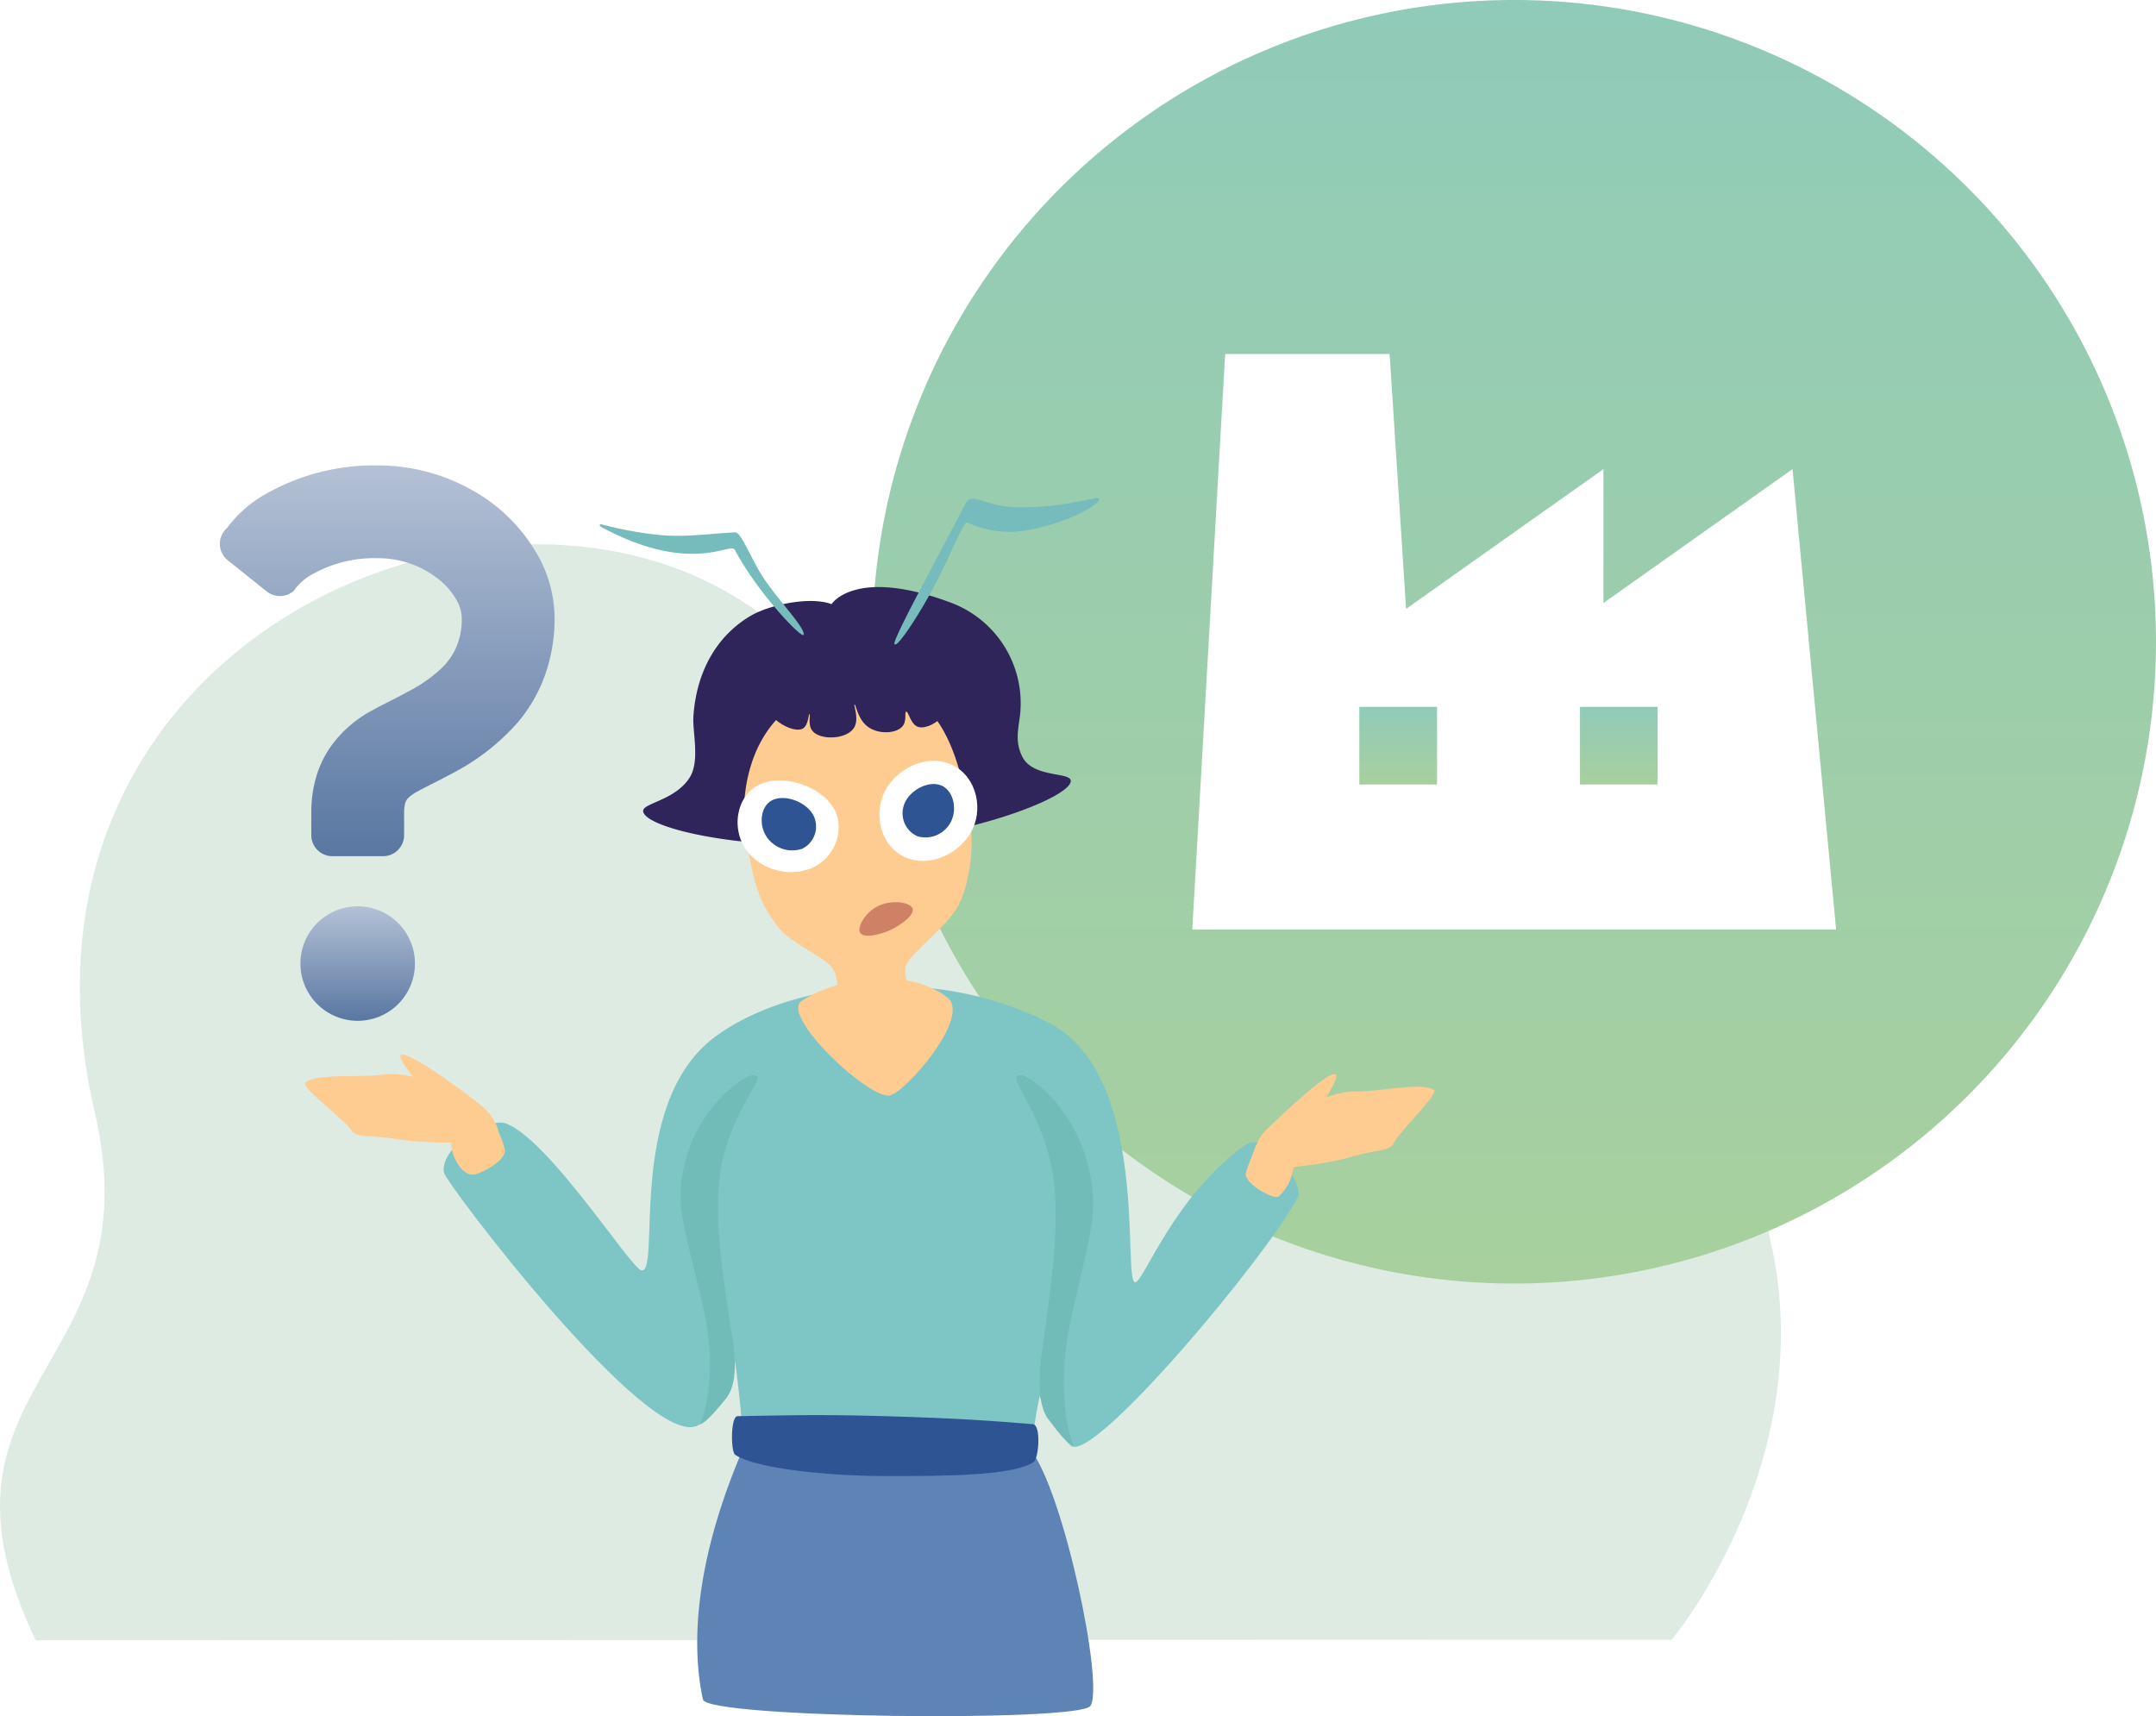
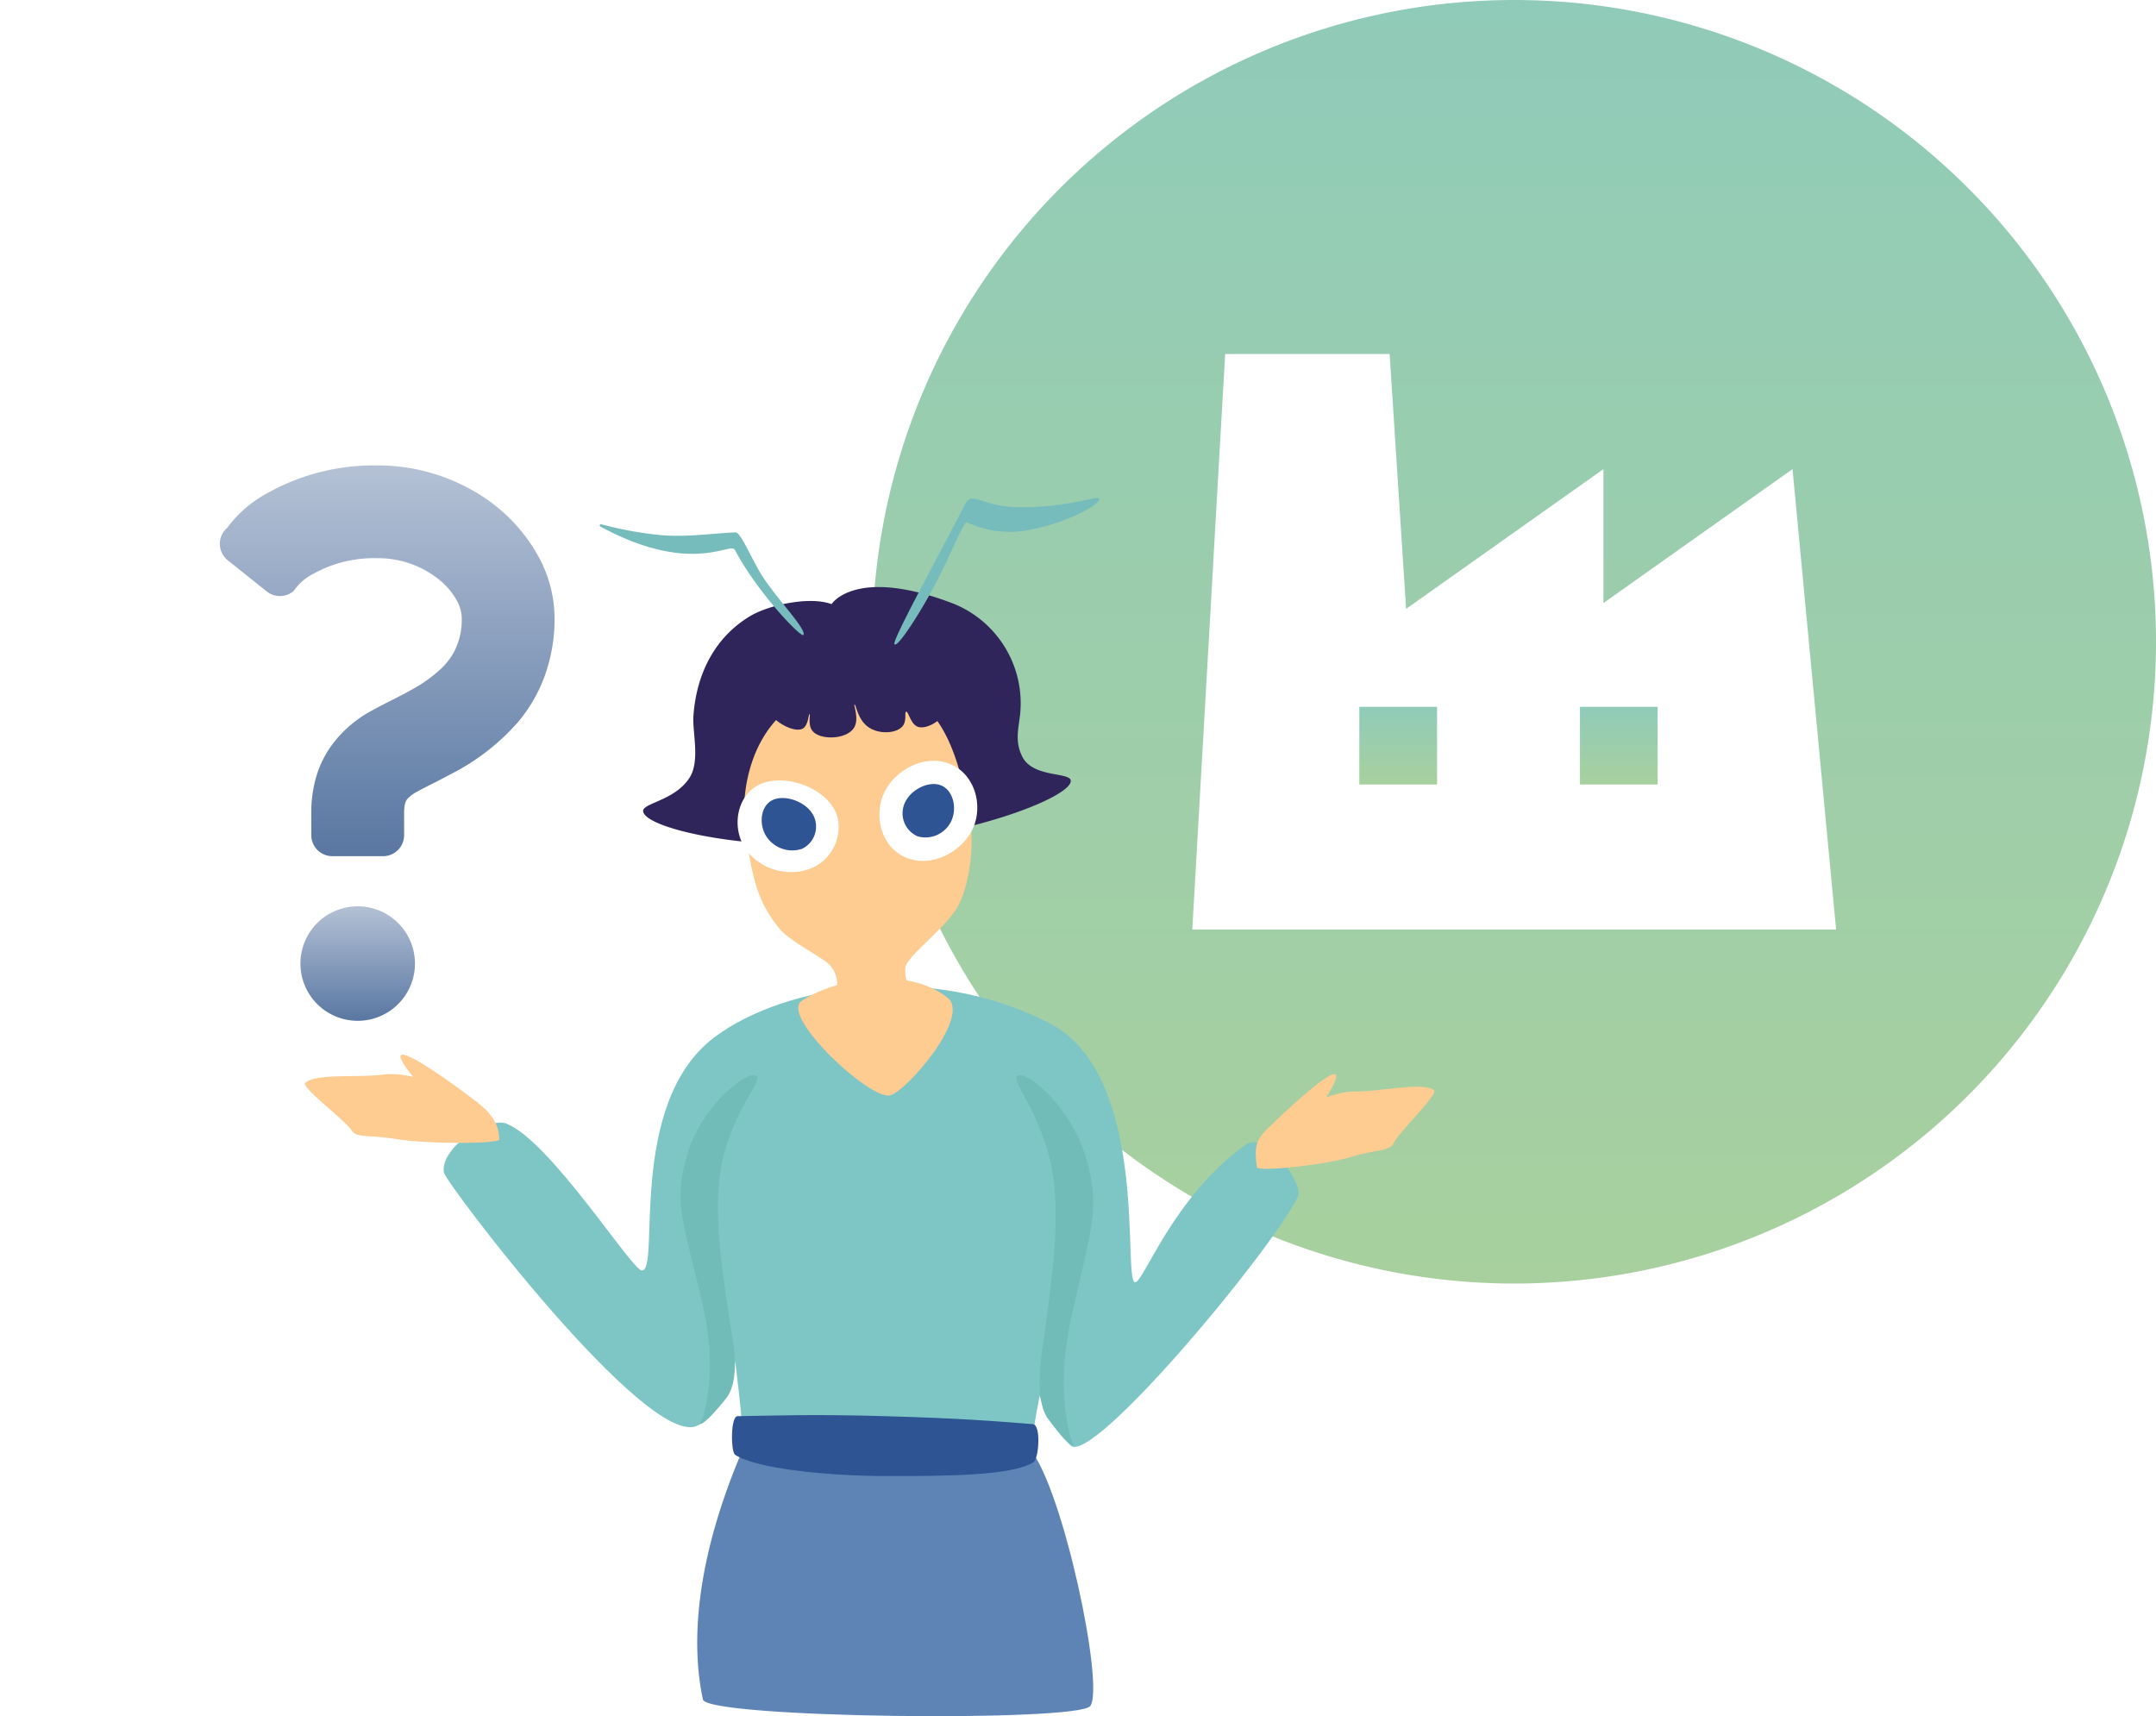
<svg xmlns="http://www.w3.org/2000/svg" width="304" height="242.01" viewBox="0 0 304 242.01">
  <defs>
    <style>.a{fill:#deebe3;}.b{fill:url(#a);}.c{fill:#2f255a;}.d{fill:#fecb91;}.e{fill:#5e84b6;}.f{fill:#cf8165;}.g{fill:#7dc6c5;}.h{fill:#2e5494;}.i{fill:#fff;}.j{fill:#77bcbc;}.k{fill:#71bbb8;}.l{fill:url(#f);}.m{filter:url(#d);}</style>
    <linearGradient id="a" x1="0.5" x2="0.5" y2="1" gradientUnits="objectBoundingBox">
      <stop offset="0" stop-color="#90cbb9" />
      <stop offset="1" stop-color="#a8d09e" />
    </linearGradient>
    <filter id="d" x="110.089" y="107.993" width="22.533" height="30.64" filterUnits="userSpaceOnUse">
      <feOffset dy="3" input="SourceAlpha" />
      <feGaussianBlur stdDeviation="3" result="e" />
      <feFlood flood-color="#ff5800" />
      <feComposite operator="in" in2="e" />
      <feComposite in="SourceGraphic" />
    </filter>
    <linearGradient id="f" x1="0.5" x2="0.5" y2="1" gradientUnits="objectBoundingBox">
      <stop offset="0" stop-color="#b4c1d5" />
      <stop offset="1" stop-color="#5977a2" />
    </linearGradient>
  </defs>
  <g transform="translate(-987 -1768.37)">
-     <path class="a" d="M-862.884,1918.342s30.852-36.8,5.217-76.649c-22.745-35.353-46.568-20.964-68.78-12.961-16.113,5.8-32.115-4.875-52.45-40.849-27.73-49.058-123.853-19.3-106.326,56.173,8.481,36.526-25.812,37.853-8.339,74.365l230.678-.077Z" transform="translate(2085.598 81.253)" />
    <g transform="translate(-3359.758 -156.451)">
      <path class="b" d="M4560.258,1924.821a90.5,90.5,0,1,0,90.5,90.5A90.5,90.5,0,0,0,4560.258,1924.821ZM4514.871,2055.9l4.636-81.157H4542.7l2.32,35.942,27.825-19.711v18.887l26.662-18.887,6.146,64.927Z" />
      <rect class="b" width="10.953" height="10.953" transform="translate(4569.535 2024.495)" />
      <rect class="b" width="10.959" height="10.953" transform="translate(4538.426 2024.495)" />
    </g>
    <g transform="translate(-3007.713 -836.688)">
      <g transform="translate(4085.394 2687.842)">
        <path class="c" d="M4198.738,2713.079c-3.179-1.16-8.891.167-11.4,1.646-4.807,2.829-7.644,7.869-8.08,14.154-.157,2.265.965,6.288-.532,8.662-2.021,3.206-6.568,3.588-6.555,4.7.028,2.313,13.371,5.582,29.393,4.7,16.469-.9,31.143-6.7,30.9-8.977-.133-1.236-5.381-.362-6.857-3.423-1-2.066-.559-3.675-.292-5.823a15.141,15.141,0,0,0-9.523-15.754C4202.083,2707.744,4198.738,2713.079,4198.738,2713.079Z" transform="translate(-4172.167 -2710.673)" />
      </g>
      <g transform="translate(4093.022 2701.571)">
        <path class="d" d="M4235.032,2789.356c.136-1.594,5.523-5.44,7.317-8.521,1.714-2.942,2.729-9.236,1.449-14.526-1.087-4.5-2.883-16.939-14.183-16.922-15.96.024-18.08,14.377-17.146,20.683,1.08,7.292,1.865,10.077,4.793,13.731,1.237,1.543,4.553,3.252,6.519,4.656a3.726,3.726,0,0,1,1.555,2.4c.4,1.8-.906,2.476-.891,4.454.021,2.74,2.544,4.716,2.969,5.048a5.957,5.957,0,0,0,3.761,1.583c3.488-.088,6.756-4.7,6.038-7.622C4236.849,2792.832,4234.794,2792.145,4235.032,2789.356Z" transform="translate(-4205.686 -2749.387)" />
        <g class="m" transform="matrix(1, 0, 0, 1, -98.31, -96.51)">
          <path class="d" d="M4252.279,2799.318a11.264,11.264,0,0,1,1.533,5.757c-.077,2.424-1.115,3.925-.484,5.227a1.763,1.763,0,0,0,1.714,1.012,2.155,2.155,0,0,0,1.687-1.678c.4-1.53-.745-2.778-1.378-5.395-.317-1.31.044-3.564.464-5.561" transform="translate(-4133.19 -2684.69)" />
        </g>
        <path class="e" d="M4201.6,3044.194c-8.164,17.416-8.921,30.3-7.116,38.6.575,2.643,53.1,3.212,54.632.906,1.98-2.992-3.829-30.365-8.409-36.069l-2.785-2.387C4227.1,3047.749,4201.6,3044.194,4201.6,3044.194Z" transform="translate(-4193.678 -2939.649)" />
-         <path class="f" d="M4258.3,2840.318c-.508-.775.635-2.692,2.159-3.6,2-1.192,4.911-.781,5.217.18.29.909-1.728,2.386-3.238,3.058C4261.161,2840.525,4258.841,2841.143,4258.3,2840.318Z" transform="translate(-4235.304 -2805.277)" />
      </g>
      <g transform="translate(4057.265 2700.218)">
        <path class="c" d="M4221.633,2749.924c.118-2.263,6.294-4.05,11-4.314,6.569-.369,14.123,2.016,14.212,4.484.055,1.521-2.713,3.339-4.061,2.792-1.016-.413-1.273-2.194-1.607-2.115-.269.063.11,1.171-.423,1.946-.8,1.156-3.45,1.327-4.991.169-1.455-1.093-1.669-3.182-1.861-3.13s.716,2.031-.084,3.3c-1.06,1.679-4.912,1.788-5.922.338-.6-.865-.177-2.262-.338-2.284s-.152,1.555-.931,2.03C4225.312,2753.939,4221.538,2751.733,4221.633,2749.924Z" transform="translate(-4175.961 -2745.572)" />
        <path class="g" d="M4131.072,2876.554c-12.57,9.391-7.548,33.3-10.317,32.908-1.479-.206-12.877-18.262-19.061-20.7-2.5-.982-9.326,3.338-8.821,6.871.207,1.444,28.711,39.033,35.731,35.736,3.206-1.506,9.113-9.109,2.793-25.829,0,0,3.669,21.1,3.669,29.248,0,4.847,40.8,3.292,40.8-.626.011-5.561,5.954-26.951,6.473-29.386.595-2.789-13.4,17.93-1.074,29.386,3.012,2.8,27.809-26.8,32.025-35.043.941-1.842-4.518-9.389-7.32-7.4-10.242,7.261-14.465,19.558-15.635,19.422-1.793-.208,2.194-29.154-12.062-36.536C4161.633,2865.986,4141.163,2869.016,4131.072,2876.554Z" transform="translate(-4092.846 -2825.475)" />
        <path class="h" d="M4208.294,3040.1c5.094-.07,10.514-.3,20.811,0,10.835.312,15.2.682,20.823,1.126,1.184.093.854,4.887.081,5.373-3.023,1.9-12.15,1.959-20.9,1.945-8.084-.012-18.222-1.04-21.167-3C4207.341,3045.146,4207.271,3040.113,4208.294,3040.1Z" transform="translate(-4166.844 -2935.557)" />
      </g>
      <g transform="translate(4037.713 2675.297)">
        <path class="i" d="M4212.253,2788.464c-2.867,1.827-3.461,6.537-.872,9.442a7.932,7.932,0,0,0,8.709,2.071,6.31,6.31,0,0,0,3.75-7.165C4222.725,2788.553,4215.834,2786.182,4212.253,2788.464Z" transform="translate(-4148.732 -2747.761)" />
        <path class="i" d="M4275.883,2780.132c-3.546-1.308-7.579.979-9.064,4.053-1.555,3.217-.54,7.751,3.086,9.238s7.927-.852,9.408-4.147S4279.547,2781.484,4275.883,2780.132Z" transform="translate(-4185.118 -2742.712)" />
        <path class="h" d="M4280.873,2789.232c-1.908-.859-4.922.8-5.426,3.09a3.533,3.533,0,0,0,2.022,4.052,4.015,4.015,0,0,0,4.3-1.414C4283.213,2793.142,4282.729,2790.067,4280.873,2789.232Z" transform="translate(-4191.09 -2748.68)" />
        <path class="h" d="M4220.655,2794.956c-1.713,1.016-1.809,4.033-.159,5.677a4.359,4.359,0,0,0,4.518,1.092,3.49,3.49,0,0,0,1.777-4.274C4226.017,2795.17,4222.489,2793.868,4220.655,2794.956Z" transform="translate(-4154.914 -2752.271)" />
        <path class="j" d="M4272.075,2695.867c-.269-.659,6.454-12.865,10-19.766.954-1.859,2.427.4,7.327.478,7.255.114,11.343-1.757,11.548-1.167.236.678-4.252,3.323-9.8,4.356a13.976,13.976,0,0,1-8.791-1.035c-.476-.215-1.869,3.442-4.108,7.9C4276.151,2690.817,4272.41,2696.689,4272.075,2695.867Z" transform="translate(-4188.96 -2675.297)" />
        <path class="j" d="M4183.659,2701.291c.367-1-4.38-5.67-6.329-9.141-1.545-2.753-2.6-5.336-3.291-5.311-2.938.108-6.992.72-10.552.381a51.692,51.692,0,0,1-8.343-1.524.174.174,0,0,0-.127.322c12.857,6.956,18.338,2.107,18.955,3.279C4177.144,2695.325,4183.445,2701.874,4183.659,2701.291Z" transform="translate(-4113.358 -2682.003)" />
        <path class="d" d="M4254.879,2869.014c-5.738-4.489-15.94-2.67-20.552.486-3.08,2.107,9.619,13.992,12.473,13.313C4249.071,2882.273,4258.292,2871.685,4254.879,2869.014Z" transform="translate(-4164.295 -2798.584)" />
        <g transform="translate(0 81.223)">
          <path class="d" d="M4061.989,2908.31c-1.515-1.179-8.807-4.369-12.956-3.931-3.769.525-9.647-.183-11.269,1.182-.669.655,5.641,5.244,6.64,6.863.289.469,1.363.631,1.914.659a38.347,38.347,0,0,1,4.232.412c3.9.686,14.573.742,14.563.051C4065.079,2911.311,4063.88,2909.782,4061.989,2908.31Z" transform="translate(-4037.713 -2904.338)" />
        </g>
        <path class="d" d="M4084.924,2905.337c-2.476.569-9.791-7.616-9.219-8.594s7.956,4.384,10.782,6.59C4087.052,2903.775,4085.542,2905.2,4084.924,2905.337Z" transform="translate(-4062.212 -2818.139)" />
-         <path class="d" d="M4098.937,2928.695c-1.845.13-3.91-3.872-2.731-5.74,1.3-2.064,3.345-3.695,4.975-2.352a10.65,10.65,0,0,1,2.234,4.612C4103.563,2926.845,4099.937,2928.625,4098.937,2928.695Z" transform="translate(-4075.24 -2833.296)" />
        <g transform="translate(134.061 83.012)">
          <path class="d" d="M4417.174,2915.55c1.359-1.357,8.2-5.421,12.373-5.5,3.806.056,9.551-1.371,11.33-.216.744.568-4.952,5.9-5.744,7.629-.229.5-1.275.794-1.818.89a38.221,38.221,0,0,0-4.149.931c-3.782,1.161-13.178,2.133-13.253,1.446C4415.67,2918.51,4415.479,2917.244,4417.174,2915.55Z" transform="translate(-4415.755 -2909.384)" />
        </g>
        <path class="d" d="M4421.383,2914.09c2.527.259,8.777-8.766,8.09-9.665s-7.355,5.332-9.888,7.869C4419.079,2912.8,4420.754,2914.025,4421.383,2914.09Z" transform="translate(-4284.105 -2823.115)" />
-         <path class="d" d="M4416.429,2938.883c1.764-1.733,1.926-3.163,2.182-5.051.325-2.4-5.03-3.5-5.5-1.942-.185.611-1.092,2.7-1.358,3.729C4411.389,2937.019,4415.785,2939.515,4416.429,2938.883Z" transform="translate(-4279.096 -2840.429)" />
        <path class="k" d="M4197.723,2904.821c1.131.723-4.433,5.924-5.259,15.059-.585,6.461.658,13.507,1.393,19.011.244,1.823,1.942,8.273-.329,11.344-.113.153-2.772,3.539-3.726,3.732,0,0,2.863-5.985.328-16.933-2.747-11.861-4.231-14.4-2.082-21.311C4190.214,2908.748,4196.527,2904.057,4197.723,2904.821Z" transform="translate(-4134.073 -2823.374)" />
-         <path class="k" d="M4320.684,2904.826c-1.131.768,4.433,6.288,5.26,15.982.585,6.857-.659,14.335-1.393,20.177-.243,1.935-1.686,8.854.33,12.04.105.167,2.772,3.756,3.726,3.961,0,0-2.863-6.353-.328-17.972,2.747-12.588,4.231-15.279,2.082-22.618C4328.193,2908.994,4321.879,2904.015,4320.684,2904.826Z" transform="translate(-4220.239 -2823.374)" />
+         <path class="k" d="M4320.684,2904.826c-1.131.768,4.433,6.288,5.26,15.982.585,6.857-.659,14.335-1.393,20.177-.243,1.935-1.686,8.854.33,12.04.105.167,2.772,3.756,3.726,3.961,0,0-2.863-6.353-.328-17.972,2.747-12.588,4.231-15.279,2.082-22.618C4328.193,2908.994,4321.879,2904.015,4320.684,2904.826" transform="translate(-4220.239 -2823.374)" />
      </g>
    </g>
    <g transform="translate(-2872.988 -1490.827)">
      <path class="l" d="M3936.023,3337.875a23.868,23.868,0,0,0-9.078-9.336,27.034,27.034,0,0,0-13.74-3.712,30.813,30.813,0,0,0-15.505,3.9,17.339,17.339,0,0,0-5.684,4.909,2.969,2.969,0,0,0,.085,4.565l5.5,4.4a2.97,2.97,0,0,0,3.806-.079,7.46,7.46,0,0,1,2.791-2.429,17.635,17.635,0,0,1,9.011-2.181,13.677,13.677,0,0,1,8.875,3.169,9.943,9.943,0,0,1,2.345,2.858,5.205,5.205,0,0,1,.667,2.382,9.884,9.884,0,0,1-1.01,4.657,9.482,9.482,0,0,1-1.795,2.408,20.131,20.131,0,0,1-4.38,3.133c-1.721.971-3.575,1.825-5.448,2.858a16.848,16.848,0,0,0-6.073,5.437,14.7,14.7,0,0,0-1.9,4.228,17.908,17.908,0,0,0-.609,4.753v3.168a2.97,2.97,0,0,0,2.97,2.969H3914a2.969,2.969,0,0,0,2.969-2.969V3373.8a4.948,4.948,0,0,1,.141-1.29,1.6,1.6,0,0,1,.377-.714,5.129,5.129,0,0,1,1.331-.969c1.074-.6,2.8-1.419,4.753-2.474a31.623,31.623,0,0,0,9.48-7.353,21.7,21.7,0,0,0,3.721-6.42,23.7,23.7,0,0,0,1.411-8.254A18.253,18.253,0,0,0,3936.023,3337.875Z" />
      <path class="l" d="M3910.426,3387a8.074,8.074,0,1,0,8.071,8.075A8.077,8.077,0,0,0,3910.426,3387Z" />
    </g>
  </g>
</svg>